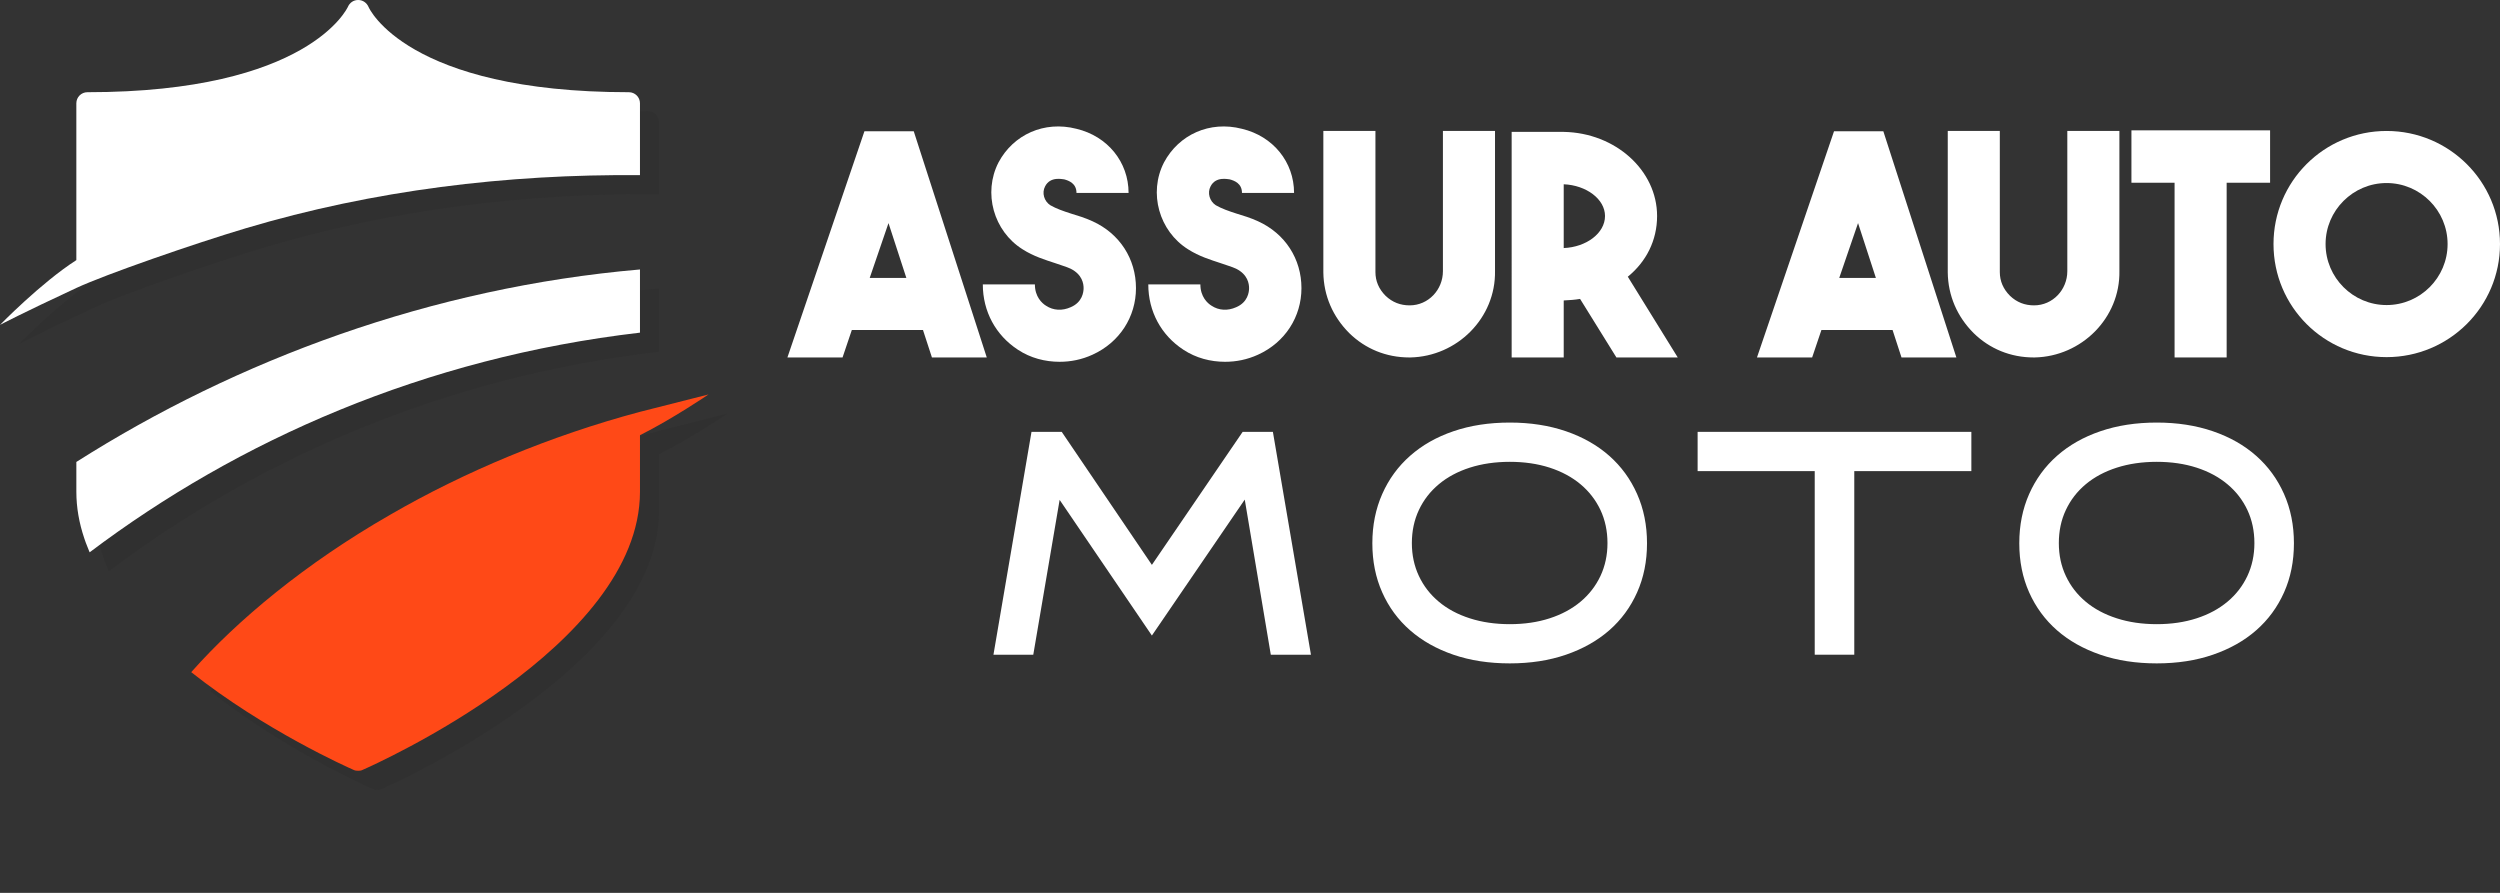
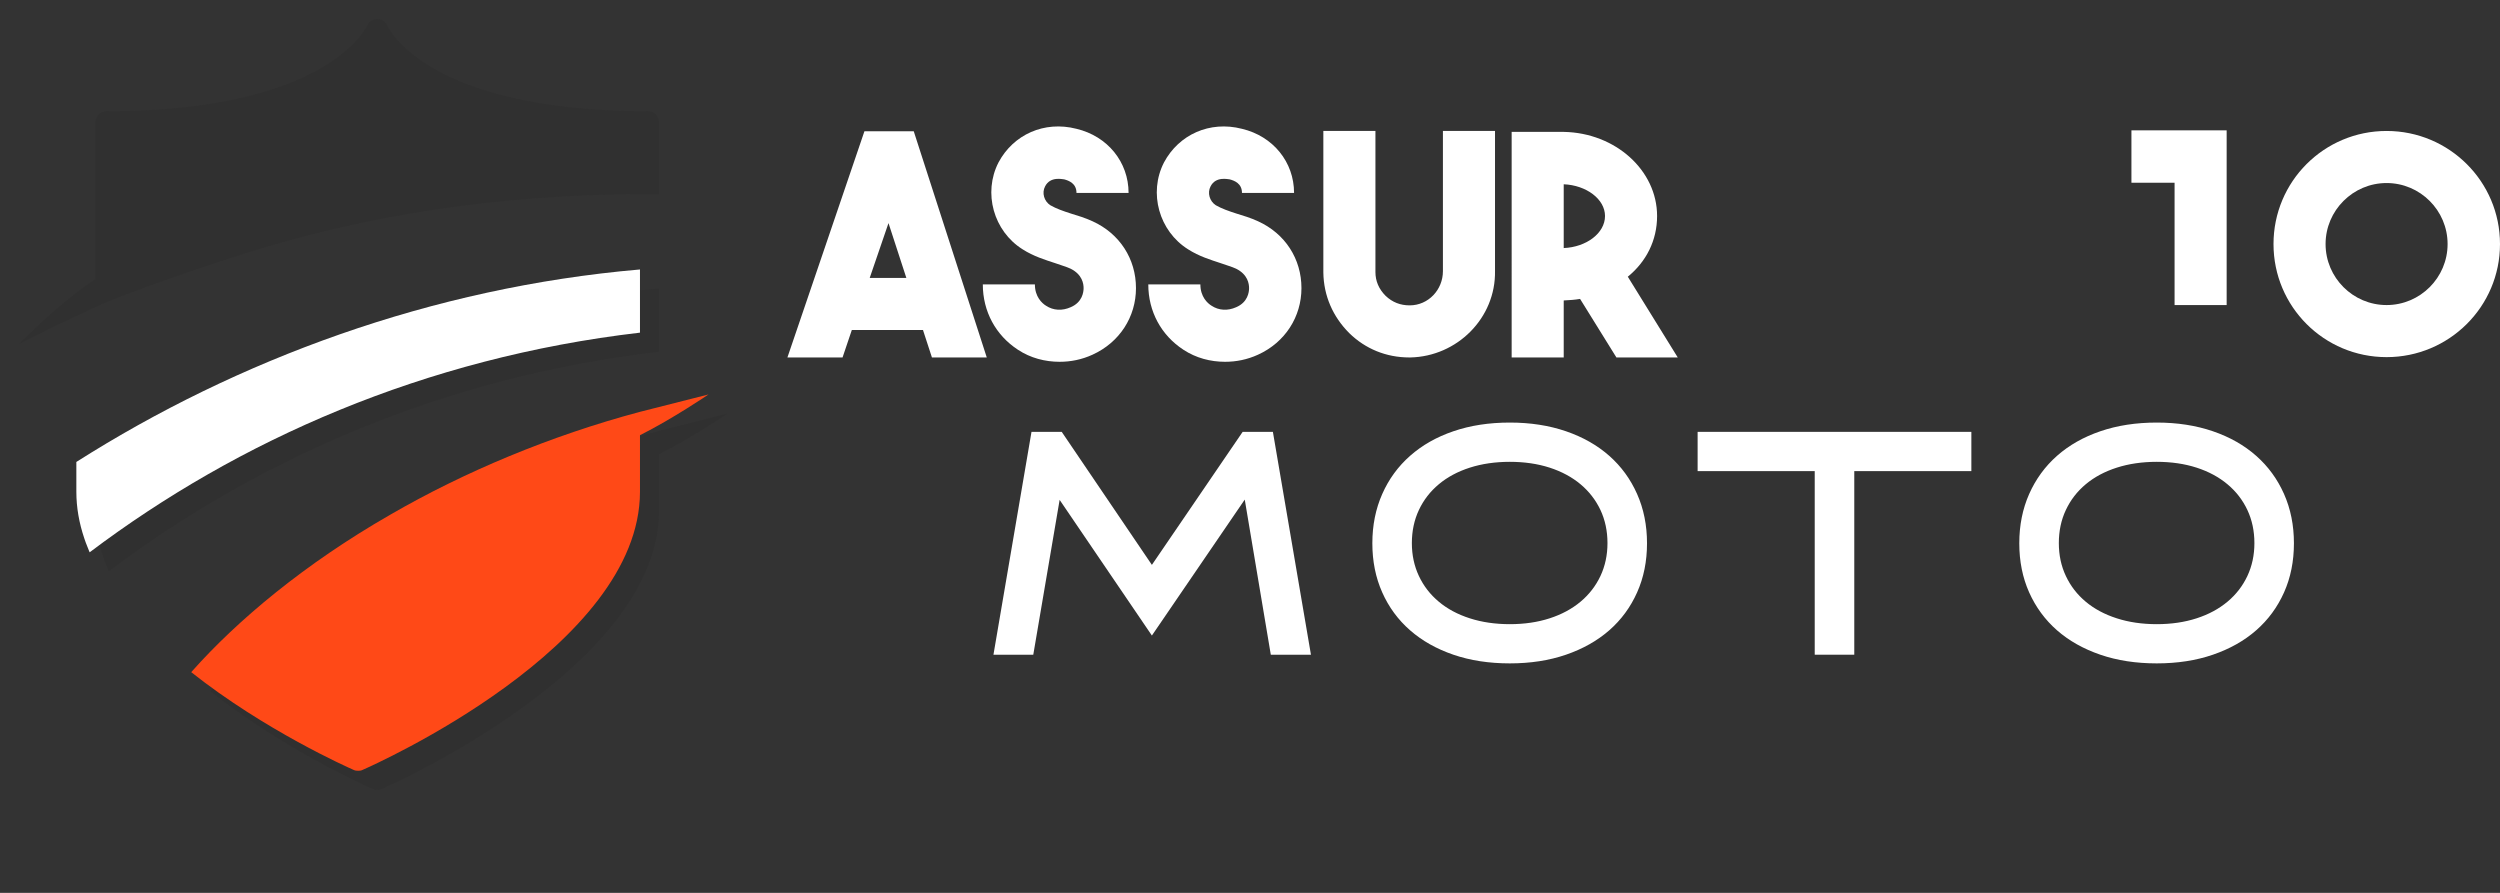
<svg xmlns="http://www.w3.org/2000/svg" version="1.1" id="Calque_1" x="0px" y="0px" width="218.82px" height="78.15px" viewBox="0 0 218.82 78.15" enable-background="new 0 0 218.82 78.15" xml:space="preserve">
  <rect x="0" y="0" width="218.82" height="78.15" fill="#333333" stroke="none" />
  <g>
    <path opacity="0.1" fill="#1A171B" d="M18.477,60.421l-0.07,0.08c6.432,5.095,13.669,8.315,14.209,8.554   c0.132,0.063,0.265,0.078,0.41,0.078c0.116,0,0.262-0.015,0.38-0.078c0.993-0.433,24.278-10.799,24.278-24.346v-4.948   c2.868-1.439,6-3.568,6-3.568l-6,1.525c-7.815,2.083-15.403,5.259-21.877,9.014C28.368,50.997,22.46,55.938,18.477,60.421z" />
    <path opacity="0.1" fill="#1A171B" d="M57.684,10.709c0-0.536-0.434-0.97-0.969-0.97c-19.473,0-22.761-7.388-22.786-7.457   c-0.159-0.366-0.498-0.615-0.903-0.615h-0.014c-0.396,0-0.736,0.236-0.892,0.602c-0.039,0.068-3.395,7.47-22.8,7.47   c-0.537,0-0.97,0.434-0.97,0.97v13.727c-3.114,1.999-6.682,5.668-6.682,5.668s1.959-1.038,6.682-3.231   c2.555-1.186,10.296-3.873,14.833-5.227c11.15-3.324,22.841-4.749,34.501-4.649V10.709z" />
    <path opacity="0.1" fill="#1A171B" d="M8.351,42.101v2.608c0,1.391,0.248,2.75,0.691,4.067c0.006,0.021,0.013,0.042,0.02,0.062   c0.037,0.107,0.074,0.217,0.114,0.322c-0.007-0.02,0.169,0.431,0.271,0.686c0.022,0.056,0.045,0.109,0.068,0.164   c12.995-9.801,29.322-17.026,48.169-19.225v-5.53C39.433,26.833,22.438,33.156,8.351,42.101z" />
    <path fill="#FF4917" d="M16.81,58.752l-0.071,0.082c6.433,5.093,13.672,8.316,14.209,8.552c0.132,0.067,0.266,0.077,0.411,0.077   c0.115,0,0.262-0.01,0.379-0.077c0.994-0.431,24.278-10.797,24.278-24.347v-4.947c2.868-1.437,5.999-3.567,5.999-3.567   l-5.999,1.522c-7.814,2.083-15.404,5.262-21.877,9.016C26.701,49.33,20.792,54.271,16.81,58.752z" />
-     <path fill="#FFFFFF" d="M56.016,9.042c0-0.537-0.434-0.971-0.97-0.971c-19.472,0-22.761-7.387-22.785-7.456   C32.103,0.249,31.762,0,31.358,0h-0.015c-0.396,0-0.735,0.235-0.893,0.601c-0.038,0.067-3.393,7.47-22.8,7.47   c-0.536,0-0.968,0.434-0.968,0.971v13.725C3.568,24.769,0,28.437,0,28.437s1.96-1.037,6.683-3.232   c2.555-1.187,10.294-3.873,14.832-5.227c11.15-3.325,22.842-4.749,34.5-4.647V9.042z" />
    <path fill="#FFFFFF" d="M6.683,40.433v2.606c0,1.394,0.247,2.751,0.691,4.07c0.006,0.021,0.012,0.041,0.021,0.063   c0.035,0.108,0.073,0.213,0.112,0.321c-0.006-0.02,0.169,0.429,0.271,0.685c0.023,0.055,0.045,0.111,0.069,0.164   c12.995-9.8,29.321-17.027,48.168-19.226v-5.53C37.764,25.166,20.771,31.49,6.683,40.433z" />
    <g>
      <g>
        <path fill="#FFFFFF" d="M111.414,37.801l3.331,19.505h-3.514l-2.28-13.579l-8.128,11.901l-8.075-11.875l-2.307,13.553h-3.486     l3.33-19.505h2.647l7.891,11.641l7.943-11.641H111.414z" />
        <path fill="#FFFFFF" d="M132.152,58.065c-1.818,0-3.466-0.253-4.942-0.76c-1.479-0.507-2.738-1.218-3.787-2.136     c-1.051-0.918-1.864-2.023-2.439-3.316c-0.576-1.293-0.865-2.726-0.865-4.3c0-1.573,0.289-3.009,0.865-4.312     c0.575-1.303,1.389-2.417,2.439-3.343c1.049-0.927,2.308-1.645,3.787-2.15c1.477-0.507,3.124-0.761,4.942-0.761     c1.799,0,3.437,0.254,4.916,0.761c1.477,0.506,2.737,1.223,3.788,2.15c1.049,0.926,1.859,2.041,2.437,3.343     c0.578,1.303,0.867,2.738,0.867,4.312c0,1.574-0.289,3.007-0.867,4.3c-0.577,1.293-1.388,2.398-2.437,3.316     c-1.051,0.918-2.312,1.629-3.788,2.136C135.589,57.813,133.951,58.065,132.152,58.065z M132.152,40.423     c-1.275,0-2.443,0.171-3.501,0.509c-1.058,0.34-1.961,0.824-2.712,1.452c-0.754,0.629-1.334,1.38-1.744,2.252     c-0.411,0.872-0.617,1.839-0.617,2.903c0,1.049,0.206,2.006,0.617,2.879c0.41,0.872,0.99,1.623,1.744,2.251     c0.751,0.628,1.654,1.112,2.712,1.451c1.058,0.341,2.226,0.512,3.501,0.512s2.437-0.171,3.486-0.512     c1.048-0.339,1.948-0.823,2.7-1.451c0.751-0.628,1.332-1.379,1.745-2.251c0.409-0.873,0.616-1.83,0.616-2.879     c0-1.064-0.207-2.031-0.616-2.903c-0.413-0.872-0.994-1.623-1.745-2.252c-0.752-0.628-1.652-1.112-2.7-1.452     C134.589,40.594,133.428,40.423,132.152,40.423z" />
        <path fill="#FFFFFF" d="M172.549,41.236h-10.248v16.069h-3.462V41.236h-10.25v-3.436h23.96V41.236z" />
        <path fill="#FFFFFF" d="M188.776,58.065c-1.815,0-3.463-0.253-4.939-0.76c-1.479-0.507-2.74-1.218-3.791-2.136     c-1.047-0.918-1.859-2.023-2.438-3.316c-0.577-1.293-0.864-2.726-0.864-4.3c0-1.573,0.287-3.009,0.864-4.312     c0.578-1.303,1.391-2.417,2.438-3.343c1.051-0.927,2.312-1.645,3.791-2.15c1.477-0.507,3.124-0.761,4.939-0.761     c1.802,0,3.438,0.254,4.916,0.761c1.478,0.506,2.74,1.223,3.787,2.15c1.051,0.926,1.861,2.041,2.439,3.343     c0.577,1.303,0.865,2.738,0.865,4.312c0,1.574-0.288,3.007-0.865,4.3c-0.578,1.293-1.389,2.398-2.439,3.316     c-1.047,0.918-2.31,1.629-3.787,2.136C192.214,57.813,190.578,58.065,188.776,58.065z M188.776,40.423     c-1.274,0-2.444,0.171-3.498,0.509c-1.06,0.34-1.963,0.824-2.715,1.452c-0.753,0.629-1.332,1.38-1.741,2.252     c-0.413,0.872-0.616,1.839-0.616,2.903c0,1.049,0.203,2.006,0.616,2.879c0.409,0.872,0.988,1.623,1.741,2.251     c0.752,0.628,1.655,1.112,2.715,1.451c1.054,0.341,2.224,0.512,3.498,0.512c1.275,0,2.437-0.171,3.487-0.512     c1.049-0.339,1.948-0.823,2.699-1.451c0.754-0.628,1.335-1.379,1.745-2.251c0.41-0.873,0.616-1.83,0.616-2.879     c0-1.064-0.206-2.031-0.616-2.903s-0.991-1.623-1.745-2.252c-0.751-0.628-1.65-1.112-2.699-1.452     C191.213,40.594,190.052,40.423,188.776,40.423z" />
      </g>
      <g>
        <path fill="#FFFFFF" d="M81.57,31.287l-0.783-2.401h-6.229l-0.811,2.401h-4.826l6.741-19.798h4.316l6.392,19.798H81.57z      M76.123,24.329h3.209l-1.564-4.802L76.123,24.329z" />
        <path fill="#FFFFFF" d="M89.098,30.613c-1.941-1.268-3.074-3.345-3.074-5.718h4.558c0,1.08,0.622,1.646,0.97,1.862     c0.649,0.43,1.43,0.459,2.159,0.134c1.024-0.432,1.134-1.321,1.134-1.672c0-0.377-0.109-1.187-1.134-1.699     c-0.405-0.189-0.836-0.297-1.348-0.485c-0.892-0.296-1.89-0.594-2.859-1.214c-2.536-1.592-3.479-4.936-2.105-7.606     c1.294-2.427,3.992-3.668,6.824-2.94c2.725,0.648,4.559,2.913,4.559,5.611h-4.559c0-0.837-0.675-1.079-1.078-1.187     c-0.135,0-1.213-0.296-1.673,0.62c-0.297,0.567-0.081,1.295,0.46,1.645c0.512,0.296,1.133,0.513,1.806,0.729     c0.621,0.188,1.242,0.377,1.889,0.674c2.374,1.079,3.803,3.29,3.803,5.853c0,2.509-1.429,4.747-3.803,5.826     c-0.943,0.432-1.915,0.622-2.887,0.622C91.471,31.666,90.202,31.34,89.098,30.613z" />
        <path fill="#FFFFFF" d="M103.583,30.613c-1.942-1.268-3.075-3.345-3.075-5.718h4.559c0,1.08,0.622,1.646,0.973,1.862     c0.646,0.43,1.429,0.459,2.156,0.134c1.024-0.432,1.133-1.321,1.133-1.672c0-0.377-0.108-1.187-1.133-1.699     c-0.405-0.189-0.837-0.297-1.349-0.485c-0.892-0.296-1.887-0.594-2.858-1.214c-2.536-1.592-3.48-4.936-2.105-7.606     c1.295-2.427,3.992-3.668,6.824-2.94c2.727,0.648,4.559,2.913,4.559,5.611h-4.559c0-0.837-0.673-1.079-1.078-1.187     c-0.135,0-1.214-0.296-1.674,0.62c-0.296,0.567-0.08,1.295,0.46,1.645c0.513,0.296,1.133,0.513,1.806,0.729     c0.621,0.188,1.243,0.377,1.89,0.674c2.373,1.079,3.802,3.29,3.802,5.853c0,2.509-1.429,4.747-3.802,5.826     c-0.945,0.432-1.915,0.622-2.887,0.622C105.955,31.666,104.689,31.34,103.583,30.613z" />
        <path fill="#FFFFFF" d="M123.354,31.287c-2.021,0-3.854-0.756-5.257-2.131c-1.43-1.429-2.24-3.264-2.267-5.313v-12.38h4.559     v12.353c0,0.783,0.296,1.482,0.891,2.077c0.593,0.566,1.294,0.835,2.103,0.835c1.646,0,2.913-1.375,2.913-2.992V11.463h4.559     v12.244c0.08,4.128-3.318,7.498-7.417,7.58H123.354z" />
        <path fill="#FFFFFF" d="M138.301,26.163c-0.46,0.081-0.917,0.108-1.432,0.135v4.99h-4.557V11.544h4.557     c4.532,0.08,8.173,3.372,8.173,7.363c0,2.13-0.943,3.992-2.563,5.313l4.371,7.067h-5.369L138.301,26.163z M136.869,21.712     c1.97-0.081,3.615-1.295,3.615-2.805c0-1.484-1.646-2.698-3.615-2.778V21.712z" />
-         <path fill="#FFFFFF" d="M166.434,31.287l-0.781-2.401h-6.229l-0.811,2.401h-4.829l6.744-19.798h4.316l6.393,19.798H166.434z      M160.984,24.329h3.209l-1.562-4.802L160.984,24.329z" />
-         <path fill="#FFFFFF" d="M178.006,31.287c-2.021,0-3.856-0.756-5.258-2.131c-1.43-1.429-2.239-3.264-2.265-5.313v-12.38h4.557     v12.353c0,0.783,0.297,1.482,0.893,2.077c0.592,0.566,1.293,0.835,2.102,0.835c1.645,0,2.913-1.375,2.913-2.992V11.463h4.559     v12.244c0.08,4.128-3.319,7.498-7.417,7.58H178.006z" />
-         <path fill="#FFFFFF" d="M198.696,11.409v4.585h-3.802v15.293h-4.558V15.994h-3.776v-4.585H198.696z" />
+         <path fill="#FFFFFF" d="M198.696,11.409h-3.802v15.293h-4.558V15.994h-3.776v-4.585H198.696z" />
        <path fill="#FFFFFF" d="M218.82,21.361c0,5.476-4.452,9.898-9.927,9.898c-5.476,0-9.898-4.423-9.898-9.898     c0-5.475,4.423-9.898,9.898-9.898C214.368,11.463,218.82,15.886,218.82,21.361z M214.233,21.361c0-2.94-2.398-5.34-5.34-5.34     c-2.939,0-5.34,2.399-5.34,5.34s2.4,5.34,5.34,5.34C211.835,26.702,214.233,24.302,214.233,21.361z" />
      </g>
    </g>
  </g>
</svg>